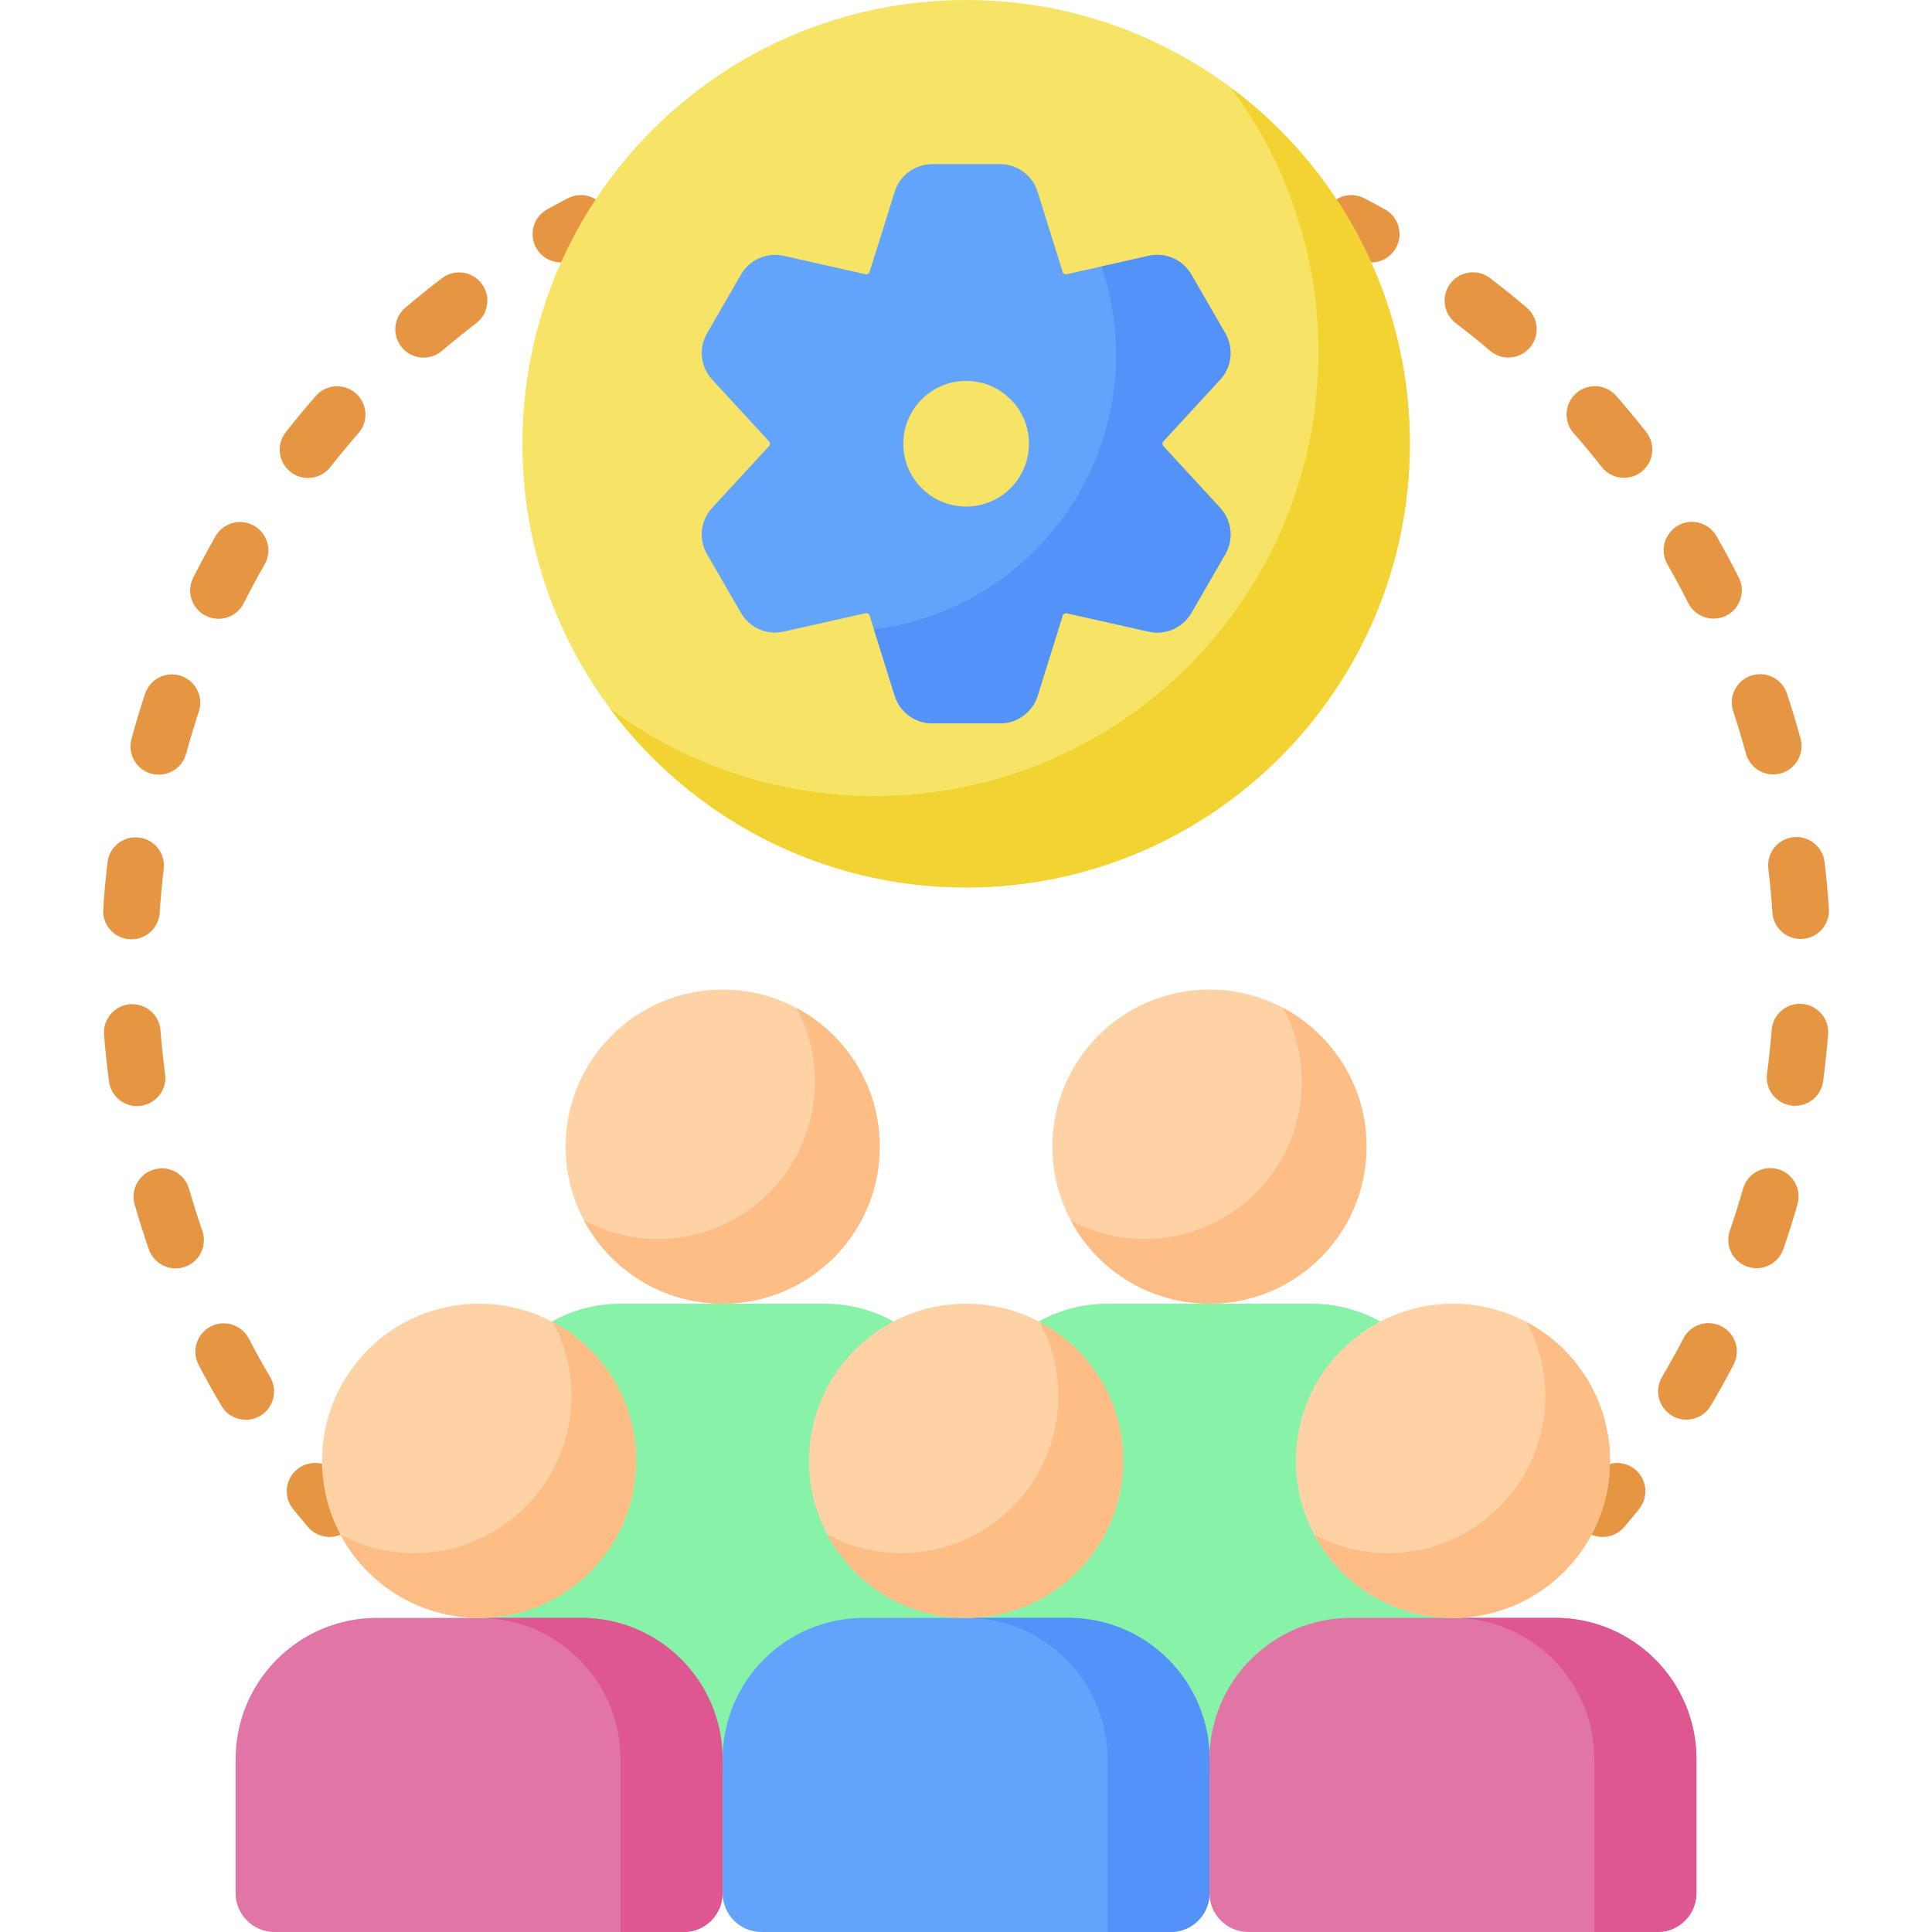
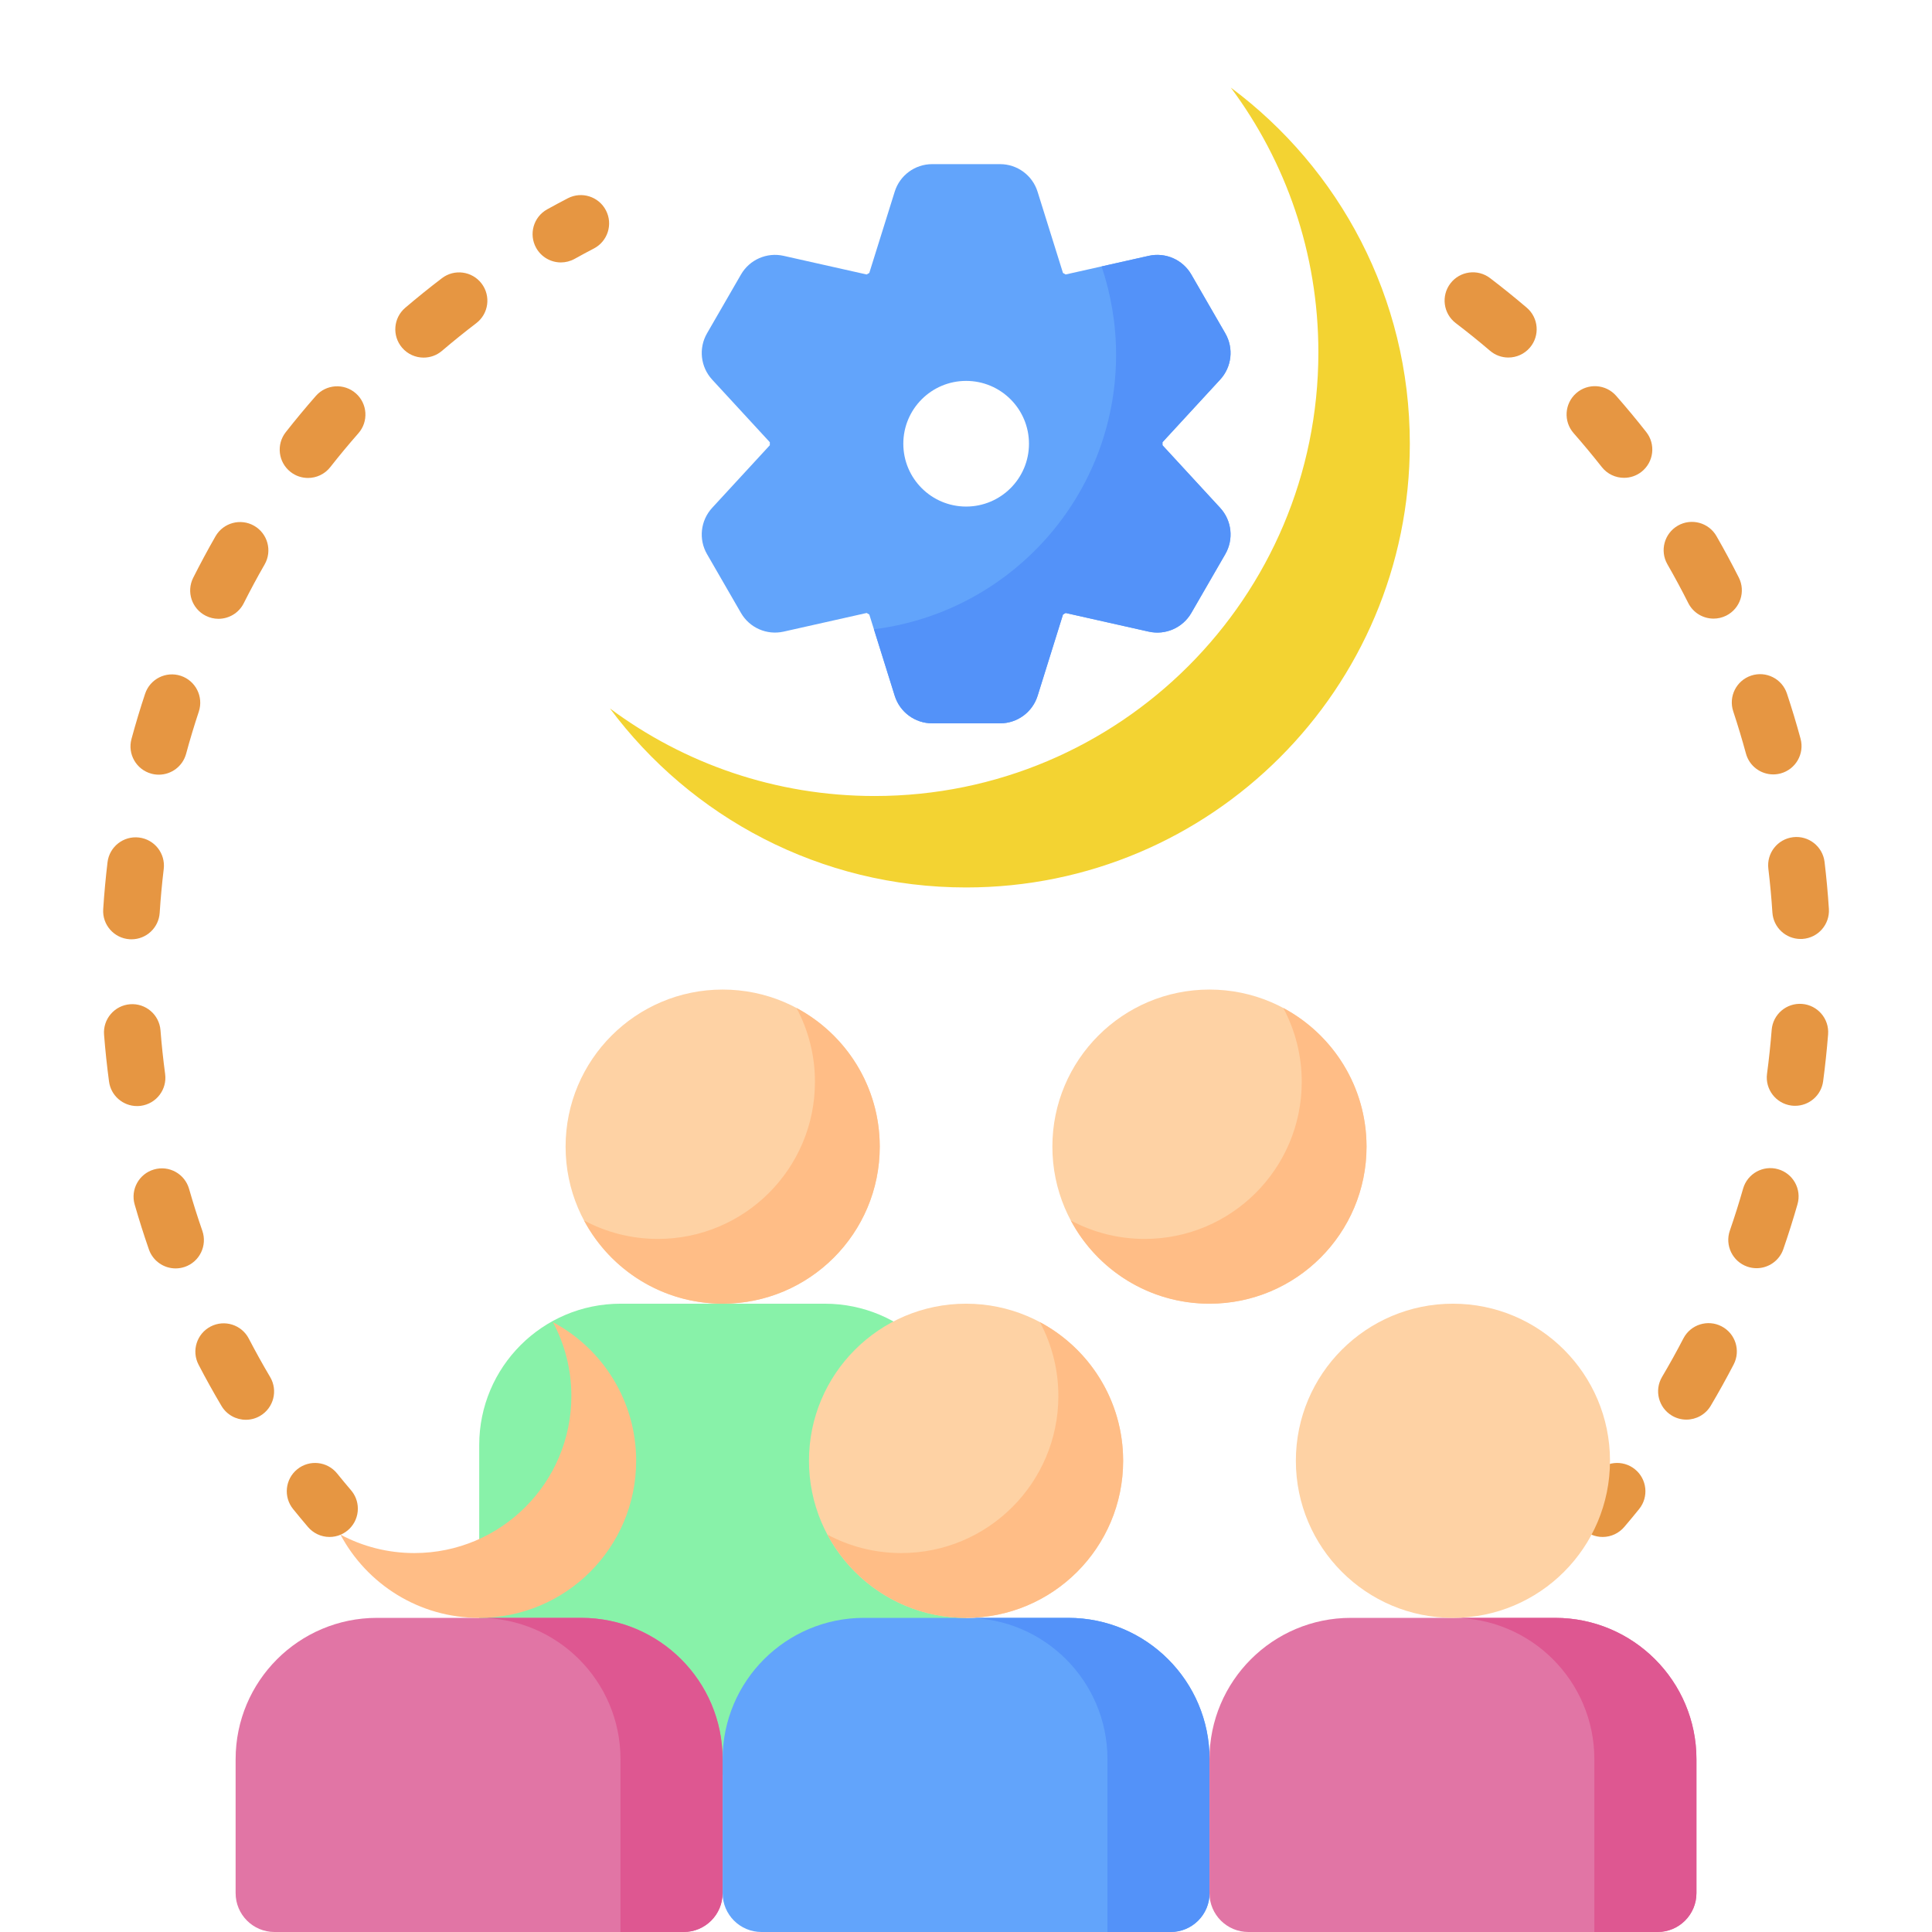
<svg xmlns="http://www.w3.org/2000/svg" width="72" height="72" viewBox="0 0 72 72" fill="none">
  <g clip-path="url(#clip0_2829_2748)">
-     <path d="M51.102 9.78C50.929 9.78 50.753 9.737 50.591 9.647C50.356 9.516 50.114 9.387 49.873 9.261C49.356 8.992 49.155 8.356 49.424 7.839C49.693 7.322 50.329 7.121 50.846 7.39C51.105 7.524 51.363 7.663 51.614 7.803C52.124 8.085 52.307 8.727 52.025 9.237C51.832 9.584 51.472 9.78 51.102 9.78Z" fill="#E69642" />
    <path d="M62.846 52.905C62.664 52.905 62.479 52.858 62.31 52.758C61.809 52.461 61.643 51.814 61.94 51.313C62.217 50.845 62.485 50.362 62.736 49.878C63.005 49.361 63.642 49.16 64.159 49.429C64.676 49.698 64.877 50.334 64.608 50.851C64.338 51.369 64.052 51.886 63.755 52.387C63.558 52.72 63.207 52.905 62.846 52.905ZM65.462 47.262C65.348 47.262 65.231 47.243 65.117 47.204C64.567 47.013 64.275 46.412 64.466 45.862C64.644 45.349 64.81 44.822 64.96 44.297C65.121 43.737 65.705 43.413 66.264 43.573C66.824 43.733 67.148 44.317 66.988 44.877C66.827 45.439 66.649 46.003 66.459 46.553C66.308 46.989 65.899 47.262 65.462 47.262ZM66.899 41.21C66.853 41.21 66.806 41.207 66.758 41.201C66.181 41.124 65.775 40.593 65.852 40.016C65.924 39.476 65.982 38.927 66.025 38.383C66.07 37.802 66.577 37.368 67.158 37.413C67.739 37.459 68.173 37.966 68.128 38.547C68.082 39.129 68.02 39.717 67.943 40.294C67.873 40.825 67.419 41.21 66.899 41.21ZM67.104 34.993C66.552 34.993 66.089 34.565 66.052 34.007C66.017 33.464 65.966 32.914 65.901 32.373C65.832 31.794 66.244 31.269 66.823 31.2C67.398 31.13 67.926 31.543 67.996 32.121C68.065 32.7 68.12 33.289 68.157 33.87C68.195 34.451 67.755 34.953 67.173 34.991C67.15 34.993 67.127 34.993 67.104 34.993ZM66.083 28.86C65.618 28.86 65.193 28.551 65.066 28.081C64.923 27.557 64.764 27.028 64.593 26.511C64.409 25.958 64.709 25.361 65.261 25.178C65.814 24.994 66.411 25.294 66.594 25.847C66.778 26.401 66.949 26.967 67.101 27.528C67.254 28.09 66.922 28.67 66.36 28.823C66.267 28.848 66.174 28.86 66.083 28.86ZM63.86 23.054C63.474 23.054 63.102 22.842 62.917 22.474C62.672 21.987 62.41 21.501 62.139 21.029C61.849 20.524 62.024 19.879 62.529 19.589C63.034 19.299 63.678 19.474 63.968 19.979C64.258 20.484 64.538 21.005 64.801 21.525C65.063 22.045 64.853 22.68 64.333 22.942C64.181 23.018 64.019 23.054 63.86 23.054ZM60.523 17.807C60.21 17.807 59.901 17.669 59.693 17.404C59.356 16.976 59.003 16.551 58.644 16.142C58.26 15.704 58.303 15.038 58.741 14.653C59.178 14.269 59.845 14.313 60.229 14.75C60.613 15.188 60.991 15.642 61.351 16.101C61.711 16.558 61.632 17.222 61.174 17.582C60.981 17.734 60.751 17.807 60.523 17.807ZM56.212 13.324C55.97 13.324 55.727 13.241 55.529 13.072C55.114 12.717 54.684 12.371 54.251 12.041C53.788 11.688 53.699 11.026 54.052 10.563C54.405 10.1 55.067 10.011 55.53 10.364C55.993 10.716 56.453 11.088 56.897 11.466C57.34 11.844 57.393 12.51 57.016 12.953C56.807 13.198 56.511 13.324 56.212 13.324Z" fill="#E69642" />
    <path d="M59.727 57.278C59.144 57.278 58.672 56.806 58.672 56.223C58.672 55.955 58.772 55.71 58.937 55.524C59.108 55.323 59.279 55.117 59.445 54.912C59.811 54.459 60.475 54.388 60.928 54.754C61.381 55.12 61.452 55.784 61.086 56.237C60.905 56.462 60.718 56.687 60.531 56.906H60.531C60.337 57.133 60.048 57.278 59.727 57.278Z" fill="#E69642" />
    <path d="M12.281 57.278C11.959 57.278 11.671 57.133 11.477 56.906C11.29 56.686 11.103 56.461 10.922 56.237C10.556 55.784 10.626 55.12 11.079 54.754C11.533 54.388 12.197 54.459 12.563 54.912C12.729 55.117 12.899 55.323 13.071 55.524C13.235 55.71 13.336 55.955 13.336 56.223C13.336 56.806 12.864 57.278 12.281 57.278Z" fill="#E69642" />
    <path d="M9.161 52.911C8.801 52.911 8.45 52.726 8.253 52.393C7.956 51.892 7.669 51.376 7.4 50.858C7.131 50.342 7.332 49.705 7.848 49.436C8.365 49.167 9.002 49.367 9.271 49.884C9.523 50.368 9.791 50.851 10.068 51.319C10.364 51.82 10.199 52.467 9.697 52.764C9.529 52.864 9.344 52.911 9.161 52.911ZM6.544 47.27C6.107 47.27 5.699 46.996 5.548 46.56C5.357 46.01 5.179 45.447 5.018 44.886C4.858 44.326 5.182 43.742 5.742 43.582C6.302 43.421 6.885 43.745 7.046 44.305C7.196 44.829 7.362 45.355 7.541 45.87C7.731 46.42 7.44 47.021 6.89 47.212C6.775 47.251 6.659 47.27 6.544 47.27ZM5.107 41.22C4.586 41.22 4.133 40.835 4.063 40.305C3.986 39.728 3.923 39.141 3.878 38.559C3.832 37.979 4.266 37.471 4.847 37.425C5.428 37.38 5.935 37.814 5.981 38.394C6.023 38.938 6.082 39.486 6.154 40.026C6.231 40.603 5.825 41.133 5.248 41.211C5.2 41.217 5.153 41.22 5.107 41.22ZM4.9 35.005C4.877 35.005 4.854 35.005 4.83 35.003C4.249 34.965 3.808 34.464 3.846 33.883C3.884 33.3 3.938 32.712 4.007 32.134C4.076 31.556 4.602 31.143 5.18 31.212C5.758 31.281 6.171 31.806 6.102 32.384C6.037 32.925 5.986 33.474 5.951 34.019C5.915 34.577 5.451 35.005 4.9 35.005ZM5.918 28.87C5.827 28.87 5.734 28.858 5.641 28.833C5.079 28.68 4.747 28.101 4.9 27.539C5.053 26.975 5.223 26.409 5.407 25.856C5.59 25.303 6.186 25.003 6.739 25.186C7.292 25.37 7.592 25.967 7.409 26.52C7.238 27.036 7.078 27.565 6.936 28.091C6.808 28.561 6.383 28.87 5.918 28.87ZM8.141 23.061C7.982 23.061 7.82 23.025 7.668 22.948C7.148 22.686 6.938 22.052 7.2 21.532C7.462 21.012 7.742 20.491 8.032 19.985C8.322 19.48 8.967 19.305 9.472 19.595C9.977 19.885 10.152 20.53 9.862 21.035C9.59 21.508 9.329 21.994 9.084 22.48C8.899 22.849 8.527 23.061 8.141 23.061ZM11.478 17.812C11.25 17.812 11.02 17.739 10.827 17.587C10.369 17.227 10.289 16.564 10.649 16.106C11.009 15.648 11.386 15.194 11.771 14.755C12.155 14.317 12.822 14.274 13.26 14.658C13.697 15.042 13.741 15.709 13.357 16.146C12.997 16.556 12.644 16.981 12.308 17.409C12.1 17.674 11.79 17.812 11.478 17.812ZM15.787 13.327C15.489 13.327 15.193 13.202 14.984 12.957C14.606 12.514 14.659 11.848 15.102 11.47C15.546 11.092 16.005 10.721 16.469 10.368C16.932 10.014 17.593 10.103 17.947 10.566C18.3 11.029 18.212 11.691 17.749 12.044C17.315 12.375 16.886 12.722 16.471 13.075C16.273 13.245 16.029 13.327 15.787 13.327Z" fill="#E69642" />
    <path d="M20.903 9.78C20.533 9.78 20.173 9.584 19.98 9.236C19.698 8.727 19.881 8.085 20.391 7.802C20.642 7.663 20.901 7.524 21.159 7.39C21.676 7.121 22.312 7.322 22.581 7.839C22.85 8.355 22.649 8.992 22.132 9.261C21.891 9.386 21.649 9.516 21.415 9.647C21.252 9.737 21.076 9.78 20.903 9.78Z" fill="#E69642" />
-     <path d="M36.005 33.073C45.138 33.073 52.542 25.669 52.542 16.537C52.542 7.404 45.138 0 36.005 0C26.872 0 19.469 7.404 19.469 16.537C19.469 25.669 26.872 33.073 36.005 33.073Z" fill="#F7E365" />
    <path d="M45.868 3.264C47.918 6.018 49.132 9.431 49.132 13.129C49.132 22.262 41.728 29.665 32.595 29.665C28.898 29.665 25.485 28.452 22.73 26.401C25.745 30.45 30.567 33.073 36.003 33.073C45.136 33.073 52.54 25.67 52.54 16.537C52.54 11.101 49.917 6.278 45.868 3.264Z" fill="#F3D332" />
    <path d="M43.321 16.48L45.471 14.146C45.904 13.675 45.982 12.977 45.662 12.423L44.396 10.231C44.076 9.676 43.433 9.395 42.808 9.535L39.713 10.229C39.676 10.208 39.651 10.193 39.614 10.172L38.667 7.144C38.476 6.533 37.911 6.117 37.27 6.117H34.739C34.099 6.117 33.533 6.533 33.343 7.144L32.396 10.172C32.359 10.193 32.334 10.208 32.297 10.229L29.202 9.534C28.577 9.394 27.934 9.676 27.614 10.231L26.348 12.423C26.028 12.977 26.106 13.675 26.539 14.146L28.689 16.48V16.593L26.539 18.927C26.106 19.398 26.028 20.096 26.348 20.65L27.614 22.843C27.934 23.397 28.577 23.679 29.202 23.539L32.298 22.844C32.335 22.866 32.359 22.88 32.396 22.901L33.343 25.93C33.534 26.541 34.1 26.957 34.74 26.957H37.271C37.911 26.957 38.477 26.541 38.668 25.93L39.614 22.901C39.651 22.88 39.676 22.865 39.712 22.844L42.809 23.539C43.433 23.679 44.076 23.397 44.396 22.843L45.662 20.651C45.982 20.096 45.905 19.398 45.471 18.927L43.321 16.593V16.48H43.321ZM36.005 18.878C34.712 18.878 33.664 17.83 33.664 16.537C33.664 15.244 34.712 14.195 36.005 14.195C37.298 14.195 38.347 15.244 38.347 16.537C38.347 17.83 37.298 18.878 36.005 18.878Z" fill="#62A4FB" />
    <path d="M43.323 16.593V16.48L45.473 14.146C45.907 13.675 45.984 12.977 45.664 12.423L44.398 10.231C44.078 9.676 43.435 9.394 42.81 9.534L41.053 9.929C41.401 10.963 41.593 12.07 41.593 13.222C41.593 18.48 37.657 22.816 32.57 23.451L33.345 25.93C33.536 26.541 34.102 26.956 34.742 26.956H37.273C37.913 26.956 38.479 26.54 38.67 25.93L39.616 22.901C39.653 22.88 39.678 22.865 39.715 22.844L42.81 23.539C43.435 23.679 44.078 23.397 44.398 22.843L45.664 20.651C45.984 20.096 45.907 19.398 45.473 18.927L43.323 16.593Z" fill="#5392F9" />
-     <path d="M36 53.854V66.146H54.146V53.854C54.146 50.944 51.788 48.585 48.878 48.585H41.268C38.359 48.585 36 50.944 36 53.854Z" fill="#88F2A9" />
    <path d="M45.072 48.585C48.305 48.585 50.926 45.965 50.926 42.732C50.926 39.499 48.305 36.878 45.072 36.878C41.84 36.878 39.219 39.499 39.219 42.732C39.219 45.965 41.84 48.585 45.072 48.585Z" fill="#FED2A4" />
    <path d="M47.825 37.565C48.263 38.386 48.512 39.322 48.512 40.317C48.512 43.55 45.891 46.171 42.658 46.171C41.663 46.171 40.727 45.922 39.906 45.484C40.891 47.329 42.835 48.585 45.073 48.585C48.306 48.585 50.927 45.965 50.927 42.732C50.927 40.494 49.67 38.55 47.825 37.565Z" fill="#FFBD86" />
    <path d="M17.859 53.854V66.146H36.006V53.854C36.006 50.944 33.647 48.585 30.738 48.585H23.128C20.218 48.585 17.859 50.944 17.859 53.854Z" fill="#88F2A9" />
    <path d="M26.932 48.585C30.165 48.585 32.785 45.965 32.785 42.732C32.785 39.499 30.165 36.878 26.932 36.878C23.699 36.878 21.078 39.499 21.078 42.732C21.078 45.965 23.699 48.585 26.932 48.585Z" fill="#FED2A4" />
    <path d="M29.684 37.565C30.122 38.386 30.371 39.322 30.371 40.317C30.371 43.55 27.75 46.171 24.518 46.171C23.523 46.171 22.586 45.922 21.766 45.484C22.751 47.329 24.694 48.585 26.932 48.585C30.165 48.585 32.786 45.965 32.786 42.732C32.786 40.494 31.53 38.55 29.684 37.565Z" fill="#FFBD86" />
    <path d="M26.93 65.561V70.551C26.93 71.352 27.578 72 28.378 72H43.627C44.428 72 45.076 71.352 45.076 70.551V65.561C45.076 62.651 42.717 60.293 39.808 60.293H32.198C29.288 60.293 26.93 62.651 26.93 65.561Z" fill="#62A4FB" />
    <path d="M39.809 60.293H36.004C38.914 60.293 41.272 62.652 41.272 65.561V72H43.628C44.428 72 45.077 71.352 45.077 70.551V65.561C45.077 62.652 42.718 60.293 39.809 60.293Z" fill="#5392F9" />
    <path d="M36.002 60.293C39.235 60.293 41.856 57.672 41.856 54.439C41.856 51.206 39.235 48.585 36.002 48.585C32.769 48.585 30.148 51.206 30.148 54.439C30.148 57.672 32.769 60.293 36.002 60.293Z" fill="#FED2A4" />
    <path d="M38.755 49.273C39.193 50.093 39.442 51.029 39.442 52.025C39.442 55.257 36.821 57.878 33.588 57.878C32.593 57.878 31.656 57.629 30.836 57.191C31.821 59.036 33.765 60.293 36.003 60.293C39.236 60.293 41.856 57.672 41.856 54.439C41.856 52.201 40.6 50.258 38.755 49.273Z" fill="#FFBD86" />
    <path d="M45.074 65.561V70.551C45.074 71.351 45.723 72 46.523 72H61.772C62.572 72 63.221 71.351 63.221 70.551V65.561C63.221 62.651 60.862 60.293 57.952 60.293H50.343C47.433 60.293 45.074 62.651 45.074 65.561Z" fill="#E175A5" />
    <path d="M57.953 60.293H54.148C57.058 60.293 59.417 62.651 59.417 65.561V72H61.773C62.573 72 63.222 71.352 63.222 70.551V65.561C63.222 62.651 60.863 60.293 57.953 60.293Z" fill="#DE5791" />
    <path d="M54.147 60.293C57.38 60.293 60 57.672 60 54.439C60 51.206 57.38 48.585 54.147 48.585C50.914 48.585 48.293 51.206 48.293 54.439C48.293 57.672 50.914 60.293 54.147 60.293Z" fill="#FED2A4" />
-     <path d="M56.899 49.272C57.337 50.093 57.586 51.029 57.586 52.024C57.586 55.257 54.965 57.878 51.733 57.878C50.737 57.878 49.801 57.629 48.98 57.191C49.965 59.036 51.909 60.293 54.147 60.293C57.38 60.293 60.001 57.672 60.001 54.439C60.001 52.201 58.745 50.257 56.899 49.272Z" fill="#FFBD86" />
    <path d="M8.781 65.561V70.551C8.781 71.352 9.43 72 10.23 72H25.479C26.279 72 26.928 71.352 26.928 70.551V65.561C26.928 62.651 24.569 60.293 21.659 60.293H14.05C11.14 60.293 8.781 62.651 8.781 65.561Z" fill="#E175A5" />
    <path d="M21.66 60.293H17.855C20.765 60.293 23.124 62.652 23.124 65.561V72H25.48C26.28 72 26.929 71.352 26.929 70.551V65.561C26.929 62.652 24.57 60.293 21.66 60.293Z" fill="#DE5791" />
-     <path d="M17.854 60.293C21.087 60.293 23.707 57.672 23.707 54.439C23.707 51.206 21.087 48.585 17.854 48.585C14.621 48.585 12 51.206 12 54.439C12 57.672 14.621 60.293 17.854 60.293Z" fill="#FED2A4" />
    <path d="M20.606 49.273C21.044 50.093 21.293 51.029 21.293 52.025C21.293 55.257 18.672 57.878 15.44 57.878C14.444 57.878 13.508 57.629 12.688 57.191C13.672 59.036 15.616 60.293 17.854 60.293C21.087 60.293 23.708 57.672 23.708 54.439C23.708 52.201 22.452 50.258 20.606 49.273Z" fill="#FFBD86" />
  </g>
  <defs>
    <clipPath id="clip0_2829_2748">
      <rect width="72" height="72" fill="white" />
    </clipPath>
  </defs>
</svg>